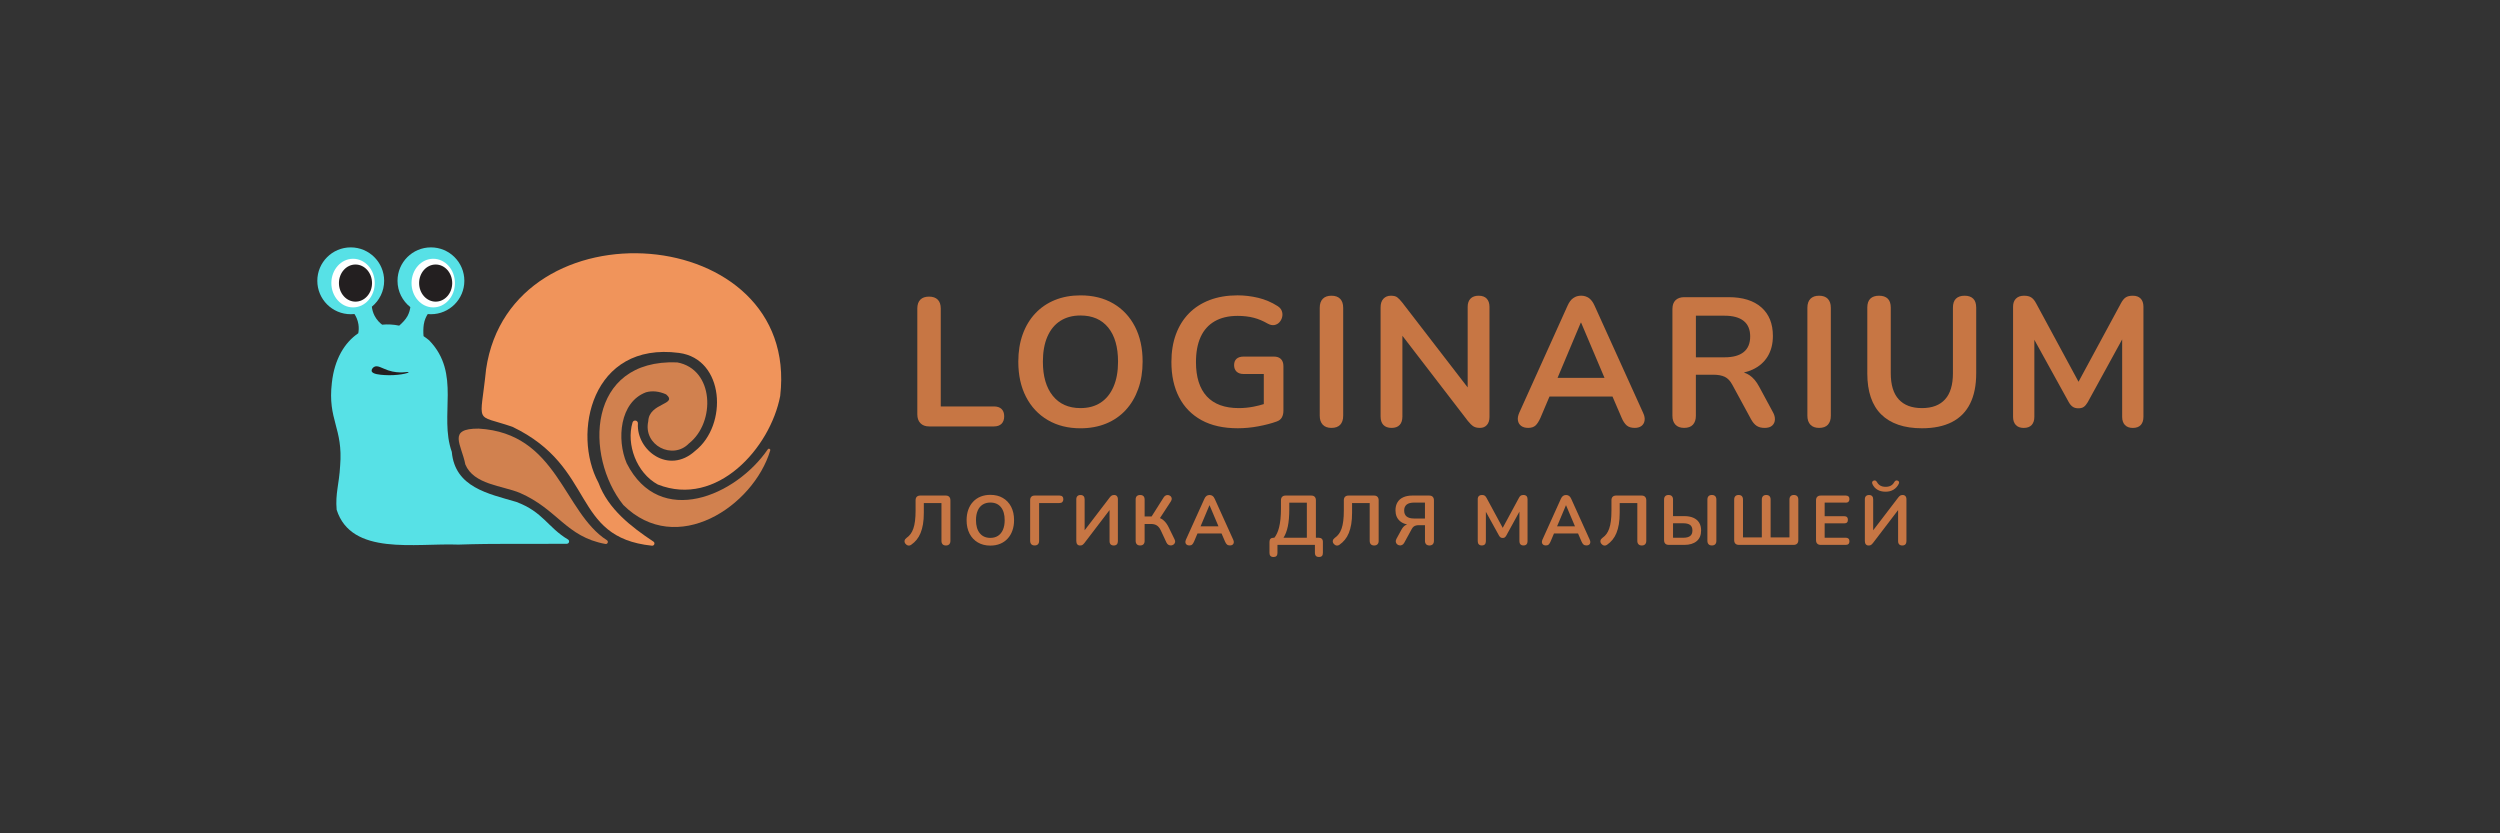
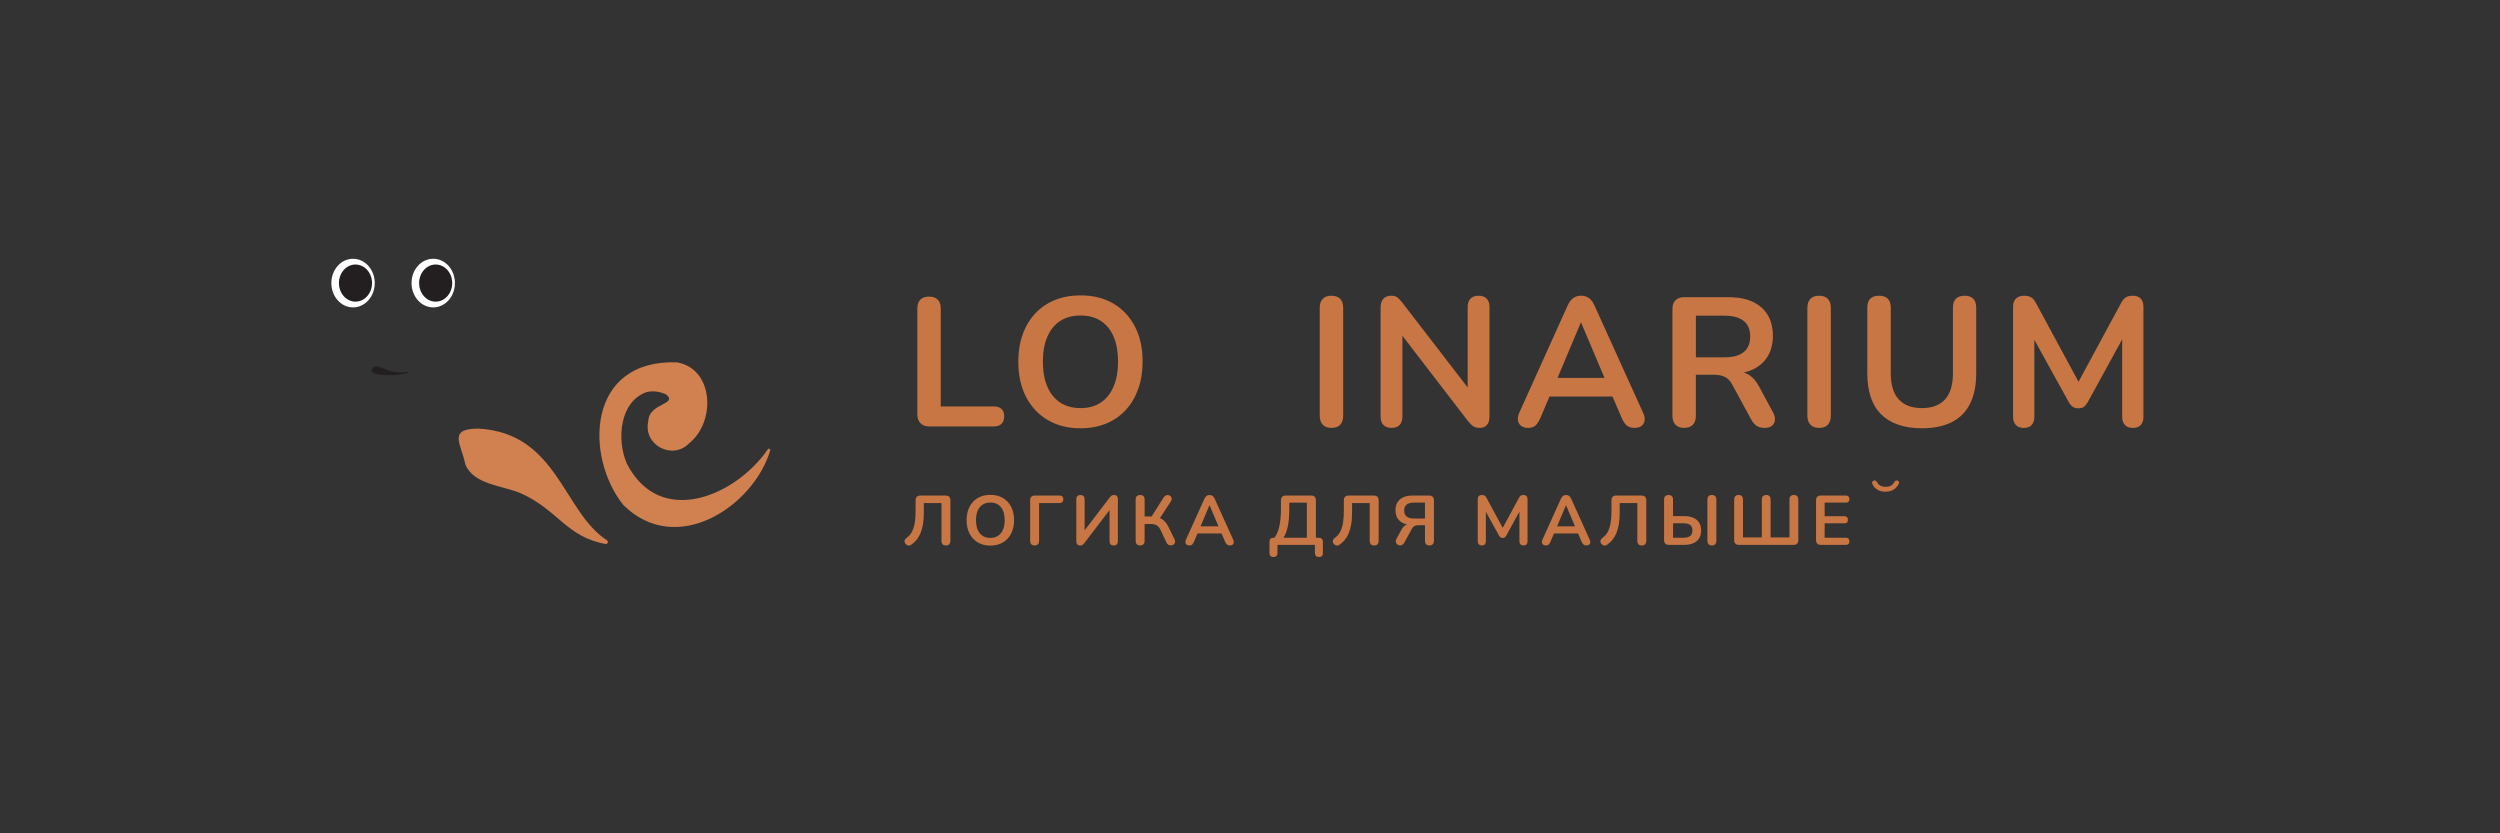
<svg xmlns="http://www.w3.org/2000/svg" id="Layer_1" x="0px" y="0px" viewBox="0 0 1500 500" style="enable-background:new 0 0 1500 500;" xml:space="preserve">
  <rect x="0" y="0" width="1500" height="500" fill="#333333" stroke="none" />
  <style type="text/css"> .st0{fill:#FFFFFF;} .st1{fill:#D1814F;} .st2{fill:#F0945B;} .st3{fill:#57E1E6;} .st4{fill:#231F20;} .st5{fill:#C77644;} </style>
  <path class="st5" d="M557.53,255.86h38.83c1.98,0,3.5-0.53,4.57-1.6c1.06-1.06,1.59-2.55,1.59-4.46c0-1.91-0.53-3.37-1.59-4.4 c-1.06-1.03-2.58-1.54-4.57-1.54h-31.9v-58.74c0-2.35-0.6-4.12-1.81-5.33s-2.95-1.82-5.23-1.82c-2.27,0-4.01,0.61-5.22,1.82 s-1.81,2.99-1.81,5.33v63.47c0,2.27,0.62,4.05,1.87,5.33C553.49,255.22,555.25,255.86,557.53,255.86z" />
  <path class="st5" d="M685.57,216.92c0-8.07-1.54-15.07-4.62-21.01c-3.08-5.94-7.41-10.54-12.98-13.8 c-5.57-3.26-12.14-4.89-19.69-4.89c-5.65,0-10.76,0.94-15.35,2.8c-4.58,1.87-8.51,4.55-11.77,8.03c-3.26,3.48-5.78,7.66-7.54,12.54 c-1.76,4.88-2.64,10.36-2.64,16.45c0,8.07,1.54,15.09,4.62,21.06c3.08,5.98,7.42,10.62,13.04,13.92c5.61,3.3,12.15,4.95,19.63,4.95 c5.65,0,10.76-0.94,15.34-2.8c4.58-1.87,8.51-4.57,11.77-8.09c3.26-3.52,5.77-7.74,7.53-12.65 C684.69,228.51,685.57,223.01,685.57,216.92z M668.13,231.99c-1.8,4.18-4.36,7.37-7.7,9.57c-3.34,2.2-7.39,3.3-12.15,3.3 c-7.11,0-12.65-2.46-16.61-7.37c-3.96-4.91-5.94-11.73-5.94-20.46c0-5.87,0.9-10.87,2.69-15.02c1.8-4.14,4.38-7.3,7.75-9.46 c3.37-2.16,7.41-3.25,12.1-3.25c7.19,0,12.74,2.42,16.67,7.26c3.92,4.84,5.88,11.66,5.88,20.46 C670.83,222.83,669.93,227.81,668.13,231.99z" />
-   <path class="st5" d="M769.11,250.47c0.62-1.1,0.94-2.46,0.94-4.07v-26.73c0-1.83-0.5-3.25-1.49-4.24s-2.4-1.48-4.23-1.48h-18.15 c-1.83,0-3.25,0.44-4.24,1.32c-0.99,0.88-1.48,2.16-1.48,3.85c0,1.61,0.5,2.9,1.48,3.85c0.99,0.95,2.4,1.43,4.24,1.43h12.1v18.06 c-1.98,0.61-4,1.12-6.05,1.52c-3.01,0.59-5.98,0.88-8.91,0.88c-8.51,0-14.92-2.35-19.25-7.04c-4.33-4.69-6.49-11.55-6.49-20.57 c0-5.94,0.93-10.96,2.8-15.07c1.87-4.11,4.67-7.24,8.42-9.41c3.74-2.16,8.32-3.24,13.75-3.24c3.52,0,6.71,0.37,9.57,1.1 c2.86,0.73,5.68,1.91,8.47,3.52c1.47,0.81,2.8,1.1,4.01,0.88c1.21-0.22,2.22-0.77,3.03-1.65c0.81-0.88,1.36-1.92,1.65-3.13 c0.29-1.21,0.24-2.4-0.17-3.58c-0.4-1.17-1.23-2.16-2.47-2.97c-3.67-2.35-7.57-4.02-11.71-5.01c-4.14-0.99-8.27-1.48-12.38-1.48 c-6.23,0-11.81,0.94-16.72,2.8c-4.91,1.87-9.08,4.55-12.49,8.03c-3.41,3.48-6.01,7.68-7.81,12.59c-1.8,4.91-2.69,10.45-2.69,16.61 c0,8.14,1.54,15.18,4.62,21.12c3.08,5.94,7.57,10.52,13.47,13.75c5.9,3.23,13.15,4.84,21.72,4.84c4.03,0,8.14-0.38,12.32-1.16 s7.88-1.74,11.11-2.92C767.48,252.38,768.49,251.57,769.11,250.47z" />
  <path class="st5" d="M805.91,249.48v-64.79c0-2.35-0.6-4.14-1.81-5.39c-1.21-1.25-2.95-1.87-5.23-1.87c-2.27,0-4.01,0.62-5.22,1.87 c-1.21,1.25-1.81,3.04-1.81,5.39v64.79c0,2.27,0.6,4.05,1.81,5.34c1.21,1.28,2.95,1.92,5.22,1.92c2.35,0,4.11-0.64,5.28-1.92 C805.32,253.54,805.91,251.76,805.91,249.48z" />
  <path class="st5" d="M892.15,254.98c1.03-1.17,1.54-2.79,1.54-4.84v-66c0-2.13-0.55-3.78-1.65-4.95c-1.1-1.17-2.71-1.76-4.84-1.76 c-2.13,0-3.76,0.59-4.9,1.76c-1.14,1.17-1.7,2.82-1.7,4.95v48.32l-39.27-50.96c-1.17-1.47-2.18-2.51-3.03-3.14 c-0.84-0.62-2.11-0.93-3.79-0.93c-1.83,0-3.32,0.6-4.46,1.82c-1.14,1.21-1.7,2.95-1.7,5.22v65.45c0,2.2,0.57,3.89,1.7,5.06 c1.14,1.17,2.77,1.76,4.9,1.76c2.13,0,3.74-0.59,4.84-1.76s1.65-2.86,1.65-5.06v-48.45l39.27,51.09c1.17,1.47,2.25,2.53,3.25,3.19 c0.99,0.66,2.33,0.99,4.01,0.99C889.73,256.74,891.12,256.15,892.15,254.98z" />
  <path class="st5" d="M967.5,237.93l5.49,12.76c0.88,2.05,1.89,3.57,3.03,4.56c1.14,0.99,2.73,1.48,4.79,1.48 c1.69,0,3.04-0.38,4.07-1.15c1.03-0.77,1.65-1.85,1.87-3.25c0.22-1.39-0.07-2.93-0.88-4.62l-29.15-64.35 c-0.95-2.13-2.11-3.65-3.46-4.57c-1.36-0.92-2.88-1.38-4.57-1.38c-1.76,0-3.32,0.46-4.67,1.38c-1.36,0.92-2.51,2.44-3.46,4.57 l-29.04,64.35c-0.73,1.69-0.99,3.21-0.77,4.56c0.22,1.36,0.86,2.44,1.92,3.25c1.06,0.81,2.48,1.21,4.24,1.21 c1.91,0,3.37-0.48,4.4-1.43c1.03-0.95,2.02-2.49,2.97-4.62l5.41-12.76H967.5z M948.46,193.6h0.22l14.02,33.11h-28.16L948.46,193.6z" />
  <path class="st5" d="M1053.95,255.48c1.25,0.84,2.86,1.26,4.84,1.26c1.98,0,3.48-0.46,4.51-1.38c1.03-0.92,1.58-2.11,1.65-3.57 c0.07-1.47-0.33-2.97-1.21-4.51l-8.25-15.29c-1.69-3.15-3.65-5.46-5.88-6.93c-1.02-0.67-2.11-1.17-3.29-1.54 c1.87-0.44,3.62-1.02,5.21-1.76c3.96-1.83,6.99-4.47,9.08-7.92c2.09-3.45,3.13-7.55,3.13-12.32c0-7.33-2.31-13.04-6.93-17.11 s-11.18-6.11-19.69-6.11h-26.51c-2.27,0-4.03,0.61-5.28,1.82c-1.25,1.21-1.87,2.99-1.87,5.33v64.02c0,2.27,0.6,4.05,1.81,5.34 c1.21,1.28,2.95,1.92,5.22,1.92c2.35,0,4.11-0.64,5.28-1.92c1.17-1.28,1.76-3.06,1.76-5.34v-24.64h10.45c2.79,0,5.08,0.42,6.88,1.26 c1.8,0.84,3.36,2.51,4.67,5.01l11.11,20.46C1051.6,253.33,1052.71,254.64,1053.95,255.48z M1034.7,214.39h-17.16v-24.97h17.16 c5.06,0,8.89,1.04,11.5,3.13c2.6,2.09,3.91,5.19,3.91,9.3c0,4.18-1.3,7.31-3.91,9.4C1043.59,213.35,1039.76,214.39,1034.7,214.39z" />
  <path class="st5" d="M1096.74,254.82c1.17-1.28,1.76-3.06,1.76-5.34v-64.79c0-2.35-0.6-4.14-1.81-5.39 c-1.21-1.25-2.95-1.87-5.23-1.87c-2.27,0-4.01,0.62-5.22,1.87c-1.21,1.25-1.81,3.04-1.81,5.39v64.79c0,2.27,0.6,4.05,1.81,5.34 c1.21,1.28,2.95,1.92,5.22,1.92C1093.81,256.74,1095.57,256.1,1096.74,254.82z" />
  <path class="st5" d="M1178.8,177.43c-2.27,0-4.01,0.59-5.22,1.76c-1.21,1.17-1.82,2.97-1.82,5.39v39.38 c0,6.97-1.58,12.19-4.73,15.67c-3.15,3.48-7.77,5.23-13.86,5.23c-6.09,0-10.72-1.74-13.92-5.23c-3.19-3.48-4.79-8.71-4.79-15.67 v-39.38c0-2.42-0.6-4.22-1.81-5.39c-1.21-1.17-2.95-1.76-5.23-1.76c-2.27,0-4.01,0.59-5.22,1.76c-1.21,1.17-1.82,2.97-1.82,5.39 v39.49c0,5.43,0.7,10.19,2.09,14.3c1.39,4.11,3.48,7.54,6.27,10.29c2.79,2.75,6.21,4.82,10.29,6.21c4.07,1.39,8.78,2.09,14.13,2.09 c7.11,0,13.09-1.23,17.93-3.69c4.84-2.46,8.49-6.14,10.95-11.05c2.46-4.91,3.68-10.96,3.68-18.15v-39.49c0-2.42-0.6-4.22-1.81-5.39 C1182.71,178.02,1181,177.43,1178.8,177.43z" />
  <path class="st5" d="M1284.4,179.14c-1.1-1.14-2.68-1.71-4.73-1.71c-1.83,0-3.26,0.35-4.29,1.05c-1.03,0.7-1.98,1.89-2.86,3.57 l-25.41,47.01l-25.41-47.01c-0.88-1.69-1.85-2.88-2.92-3.57c-1.06-0.7-2.51-1.05-4.34-1.05c-2.05,0-3.67,0.57-4.84,1.71 c-1.17,1.14-1.76,2.77-1.76,4.9v66.11c0,2.05,0.55,3.67,1.65,4.84s2.68,1.76,4.73,1.76c2.13,0,3.72-0.59,4.79-1.76 c1.06-1.17,1.6-2.79,1.6-4.84v-46.26l20.68,37.46c0.66,1.17,1.43,2.07,2.31,2.69c0.88,0.62,2.02,0.94,3.41,0.94 c1.39,0,2.49-0.29,3.3-0.88c0.81-0.59,1.58-1.5,2.31-2.75l20.68-37.72v46.52c0,2.05,0.55,3.67,1.65,4.84 c1.1,1.17,2.68,1.76,4.73,1.76c2.13,0,3.72-0.59,4.79-1.76c1.06-1.17,1.59-2.79,1.59-4.84v-66.11 C1286.05,181.91,1285.5,180.28,1284.4,179.14z" />
  <path class="st5" d="M567.4,297.33h-15.2c-0.92,0-1.63,0.24-2.12,0.73s-0.73,1.2-0.73,2.12v6.13c0,2.38-0.11,4.46-0.34,6.24 c-0.22,1.78-0.56,3.31-1.01,4.6s-1.01,2.38-1.68,3.28s-1.46,1.65-2.35,2.27c-0.64,0.45-1.04,0.98-1.2,1.6 c-0.15,0.62-0.01,1.25,0.44,1.89c0.48,0.62,1.04,0.99,1.68,1.11c0.64,0.12,1.27-0.04,1.89-0.48c1.2-0.84,2.27-1.83,3.21-2.98 s1.72-2.49,2.35-4.03c0.63-1.54,1.11-3.3,1.45-5.29c0.34-1.99,0.5-4.26,0.5-6.8v-5.88h10.58v22.68c0,0.87,0.23,1.55,0.69,2.04 c0.46,0.49,1.13,0.73,2,0.73s1.53-0.25,2-0.73c0.46-0.49,0.69-1.17,0.69-2.04v-24.32c0-0.92-0.25-1.63-0.74-2.12 C569.03,297.57,568.33,297.33,567.4,297.33z" />
  <path class="st5" d="M601.72,298.78c-2.13-1.25-4.63-1.87-7.52-1.87c-2.16,0-4.11,0.36-5.86,1.07c-1.75,0.71-3.25,1.74-4.49,3.07 c-1.25,1.33-2.21,2.93-2.88,4.79c-0.67,1.86-1.01,3.96-1.01,6.28c0,3.08,0.59,5.76,1.76,8.04c1.18,2.28,2.83,4.05,4.98,5.31 c2.14,1.26,4.64,1.89,7.5,1.89c2.16,0,4.11-0.36,5.86-1.07c1.75-0.71,3.25-1.74,4.49-3.09c1.25-1.34,2.21-2.95,2.88-4.83 c0.67-1.88,1.01-3.97,1.01-6.3c0-3.08-0.59-5.75-1.76-8.02C605.5,301.78,603.84,300.02,601.72,298.78z M601.78,317.82 c-0.69,1.6-1.67,2.81-2.94,3.65c-1.27,0.84-2.82,1.26-4.64,1.26c-2.72,0-4.83-0.94-6.34-2.81s-2.27-4.48-2.27-7.81 c0-2.24,0.34-4.15,1.03-5.73c0.69-1.58,1.67-2.79,2.96-3.61c1.29-0.83,2.83-1.24,4.62-1.24c2.74,0,4.87,0.92,6.36,2.77 c1.5,1.85,2.25,4.45,2.25,7.81C602.81,314.32,602.46,316.23,601.78,317.82z" />
  <path class="st5" d="M635.69,297.33h-14.83c-0.9,0-1.58,0.24-2.06,0.71c-0.48,0.48-0.71,1.16-0.71,2.06v24.4 c0,0.87,0.23,1.55,0.69,2.04c0.46,0.49,1.13,0.73,2,0.73c0.9,0,1.57-0.25,2.02-0.73c0.45-0.49,0.67-1.17,0.67-2.04v-22.68h12.22 c0.76,0,1.33-0.2,1.72-0.61c0.39-0.41,0.59-0.96,0.59-1.66c0-0.73-0.2-1.28-0.59-1.66C637.02,297.52,636.45,297.33,635.69,297.33z" />
  <path class="st5" d="M669.69,297.29c-0.32-0.2-0.71-0.29-1.15-0.29c-0.64,0-1.16,0.12-1.55,0.36c-0.39,0.24-0.8,0.64-1.22,1.2 l-14.99,19.61v-18.6c0-0.81-0.21-1.44-0.63-1.89c-0.42-0.45-1.04-0.67-1.85-0.67c-0.81,0-1.44,0.22-1.87,0.67 c-0.43,0.45-0.65,1.08-0.65,1.89v24.99c0,0.45,0.05,0.84,0.15,1.18c0.1,0.34,0.25,0.62,0.44,0.86c0.2,0.24,0.43,0.41,0.71,0.53 c0.28,0.11,0.6,0.17,0.97,0.17c0.64,0,1.14-0.13,1.49-0.38c0.35-0.25,0.75-0.66,1.2-1.22l14.99-19.66v18.65 c0,0.84,0.22,1.48,0.65,1.93c0.43,0.45,1.06,0.67,1.87,0.67c0.81,0,1.43-0.22,1.85-0.67s0.63-1.09,0.63-1.93v-25.2 c0-0.5-0.09-0.95-0.27-1.32C670.27,297.77,670.01,297.48,669.69,297.29z" />
  <path class="st5" d="M701.21,316.4c-0.9-1.85-1.97-3.29-3.23-4.33c-0.6-0.49-1.27-0.9-2-1.22l6.53-10c0.39-0.62,0.57-1.19,0.53-1.72 c-0.04-0.53-0.25-0.98-0.61-1.34c-0.36-0.36-0.8-0.6-1.3-0.71c-0.5-0.11-1.01-0.07-1.53,0.12c-0.52,0.2-0.97,0.59-1.36,1.18 l-7.28,11.51h-4.19v-10.16c0-0.9-0.23-1.58-0.69-2.04s-1.13-0.69-2-0.69c-0.87,0-1.53,0.23-2,0.69s-0.69,1.14-0.69,2.04v24.78 c0,0.87,0.23,1.55,0.69,2.04c0.46,0.49,1.13,0.73,2,0.73c0.9,0,1.57-0.25,2.02-0.73c0.45-0.49,0.67-1.17,0.67-2.04v-10.12h3.86 c1.4,0,2.57,0.31,3.51,0.92s1.74,1.65,2.42,3.11l3.32,7.14c0.31,0.64,0.72,1.1,1.24,1.37c0.52,0.27,1.05,0.37,1.6,0.32 s1.04-0.25,1.47-0.57c0.43-0.32,0.71-0.76,0.84-1.32s0.01-1.19-0.36-1.89L701.21,316.4z" />
  <path class="st5" d="M728.81,299.26c-0.36-0.81-0.8-1.39-1.32-1.74c-0.52-0.35-1.1-0.52-1.74-0.52c-0.67,0-1.27,0.17-1.79,0.52 c-0.52,0.35-0.96,0.93-1.32,1.74l-11.09,24.57c-0.28,0.64-0.38,1.22-0.29,1.74c0.08,0.52,0.33,0.93,0.74,1.24 c0.41,0.31,0.94,0.46,1.62,0.46c0.73,0,1.29-0.18,1.68-0.55c0.39-0.36,0.77-0.95,1.13-1.76l2.06-4.87h14.44l2.1,4.87 c0.34,0.79,0.72,1.37,1.15,1.74c0.43,0.38,1.04,0.57,1.83,0.57c0.64,0,1.16-0.15,1.55-0.44c0.39-0.29,0.63-0.71,0.71-1.24 c0.08-0.53-0.03-1.12-0.34-1.76L728.81,299.26z M725.66,303.17h0.08l5.35,12.64h-10.75L725.66,303.17z" />
  <path class="st5" d="M791.22,322.65h-1.68v-22.47c0-0.92-0.25-1.63-0.73-2.12c-0.49-0.49-1.2-0.73-2.12-0.73h-15.25 c-0.92,0-1.63,0.24-2.12,0.73c-0.49,0.49-0.74,1.2-0.74,2.12v4.87c0,4.65-0.38,8.48-1.16,11.51c-0.64,2.53-1.58,4.56-2.81,6.09h-0.4 c-1.68,0-2.52,0.83-2.52,2.48v6.64c0,0.78,0.2,1.39,0.61,1.81c0.41,0.42,1,0.63,1.79,0.63c1.6,0,2.39-0.81,2.39-2.44v-4.83h22.47 v4.83c0,0.78,0.21,1.39,0.63,1.81c0.42,0.42,1.02,0.63,1.81,0.63c1.57,0,2.35-0.81,2.35-2.44v-6.64c0-0.81-0.22-1.43-0.65-1.85 S792.03,322.65,791.22,322.65z M784.12,322.65h-14.03c1.18-1.82,2.05-4.12,2.62-6.89s0.86-6.17,0.86-10.21v-3.95h10.54V322.65z" />
  <path class="st5" d="M824.36,297.33h-15.2c-0.92,0-1.63,0.24-2.12,0.73c-0.49,0.49-0.74,1.2-0.74,2.12v6.13 c0,2.38-0.11,4.46-0.34,6.24c-0.22,1.78-0.56,3.31-1.01,4.6c-0.45,1.29-1.01,2.38-1.68,3.28c-0.67,0.9-1.46,1.65-2.35,2.27 c-0.64,0.45-1.04,0.98-1.2,1.6c-0.15,0.62-0.01,1.25,0.44,1.89c0.48,0.62,1.04,0.99,1.68,1.11c0.64,0.12,1.27-0.04,1.89-0.48 c1.2-0.84,2.27-1.83,3.21-2.98c0.94-1.15,1.72-2.49,2.35-4.03c0.63-1.54,1.11-3.3,1.45-5.29s0.5-4.26,0.5-6.8v-5.88h10.58v22.68 c0,0.87,0.23,1.55,0.69,2.04c0.46,0.49,1.13,0.73,2,0.73c0.87,0,1.53-0.25,2-0.73c0.46-0.49,0.69-1.17,0.69-2.04v-24.32 c0-0.92-0.25-1.63-0.73-2.12C825.99,297.57,825.28,297.33,824.36,297.33z" />
  <path class="st5" d="M857.49,297.33h-10.04c-2.16,0-4,0.35-5.52,1.05c-1.53,0.7-2.68,1.71-3.46,3.02c-0.78,1.32-1.18,2.91-1.18,4.79 c0,2.74,0.89,4.89,2.67,6.45c1.13,0.99,2.56,1.66,4.28,2.02c-0.4,0.14-0.79,0.32-1.15,0.56c-0.87,0.59-1.61,1.46-2.23,2.6 l-2.98,5.46c-0.36,0.67-0.5,1.29-0.4,1.85c0.1,0.56,0.34,1.02,0.74,1.39c0.39,0.36,0.85,0.59,1.39,0.69c0.53,0.1,1.06,0.03,1.6-0.21 c0.53-0.24,0.98-0.69,1.34-1.36l4.45-8.15c0.34-0.64,0.71-1.13,1.13-1.47s0.9-0.57,1.43-0.71c0.53-0.14,1.13-0.21,1.81-0.21h3.61 v9.41c0,0.87,0.23,1.55,0.69,2.04c0.46,0.49,1.13,0.73,2,0.73c0.87,0,1.53-0.25,2-0.73c0.46-0.49,0.69-1.17,0.69-2.04v-24.32 c0-0.92-0.25-1.63-0.73-2.12C859.12,297.57,858.42,297.33,857.49,297.33z M854.97,311.1h-6.59c-1.93,0-3.4-0.4-4.39-1.2 c-1-0.8-1.49-1.99-1.49-3.59c0-1.57,0.5-2.75,1.49-3.55c0.99-0.8,2.46-1.2,4.39-1.2h6.59V311.1z" />
  <path class="st5" d="M914.07,296.99c-0.7,0-1.25,0.13-1.64,0.4c-0.39,0.27-0.76,0.72-1.09,1.37l-9.7,17.95l-9.7-17.95 c-0.34-0.64-0.71-1.1-1.11-1.37c-0.41-0.27-0.96-0.4-1.66-0.4c-0.78,0-1.4,0.22-1.85,0.65c-0.45,0.43-0.67,1.06-0.67,1.87v25.24 c0,0.78,0.21,1.4,0.63,1.85s1.02,0.67,1.81,0.67c0.81,0,1.42-0.22,1.83-0.67c0.41-0.45,0.61-1.06,0.61-1.85v-17.66l7.9,14.3 c0.25,0.45,0.55,0.79,0.88,1.03c0.34,0.24,0.77,0.36,1.3,0.36c0.53,0,0.95-0.11,1.26-0.34c0.31-0.22,0.6-0.57,0.88-1.05l7.9-14.4 v17.76c0,0.78,0.21,1.4,0.63,1.85s1.02,0.67,1.81,0.67c0.81,0,1.42-0.22,1.83-0.67c0.41-0.45,0.61-1.06,0.61-1.85v-25.24 c0-0.81-0.21-1.43-0.63-1.87C915.45,297.21,914.85,296.99,914.07,296.99z" />
  <path class="st5" d="M942.71,299.26c-0.36-0.81-0.8-1.39-1.32-1.74c-0.52-0.35-1.1-0.52-1.74-0.52c-0.67,0-1.27,0.17-1.79,0.52 c-0.52,0.35-0.96,0.93-1.32,1.74l-11.09,24.57c-0.28,0.64-0.38,1.22-0.29,1.74c0.08,0.52,0.33,0.93,0.74,1.24 c0.41,0.31,0.94,0.46,1.62,0.46c0.73,0,1.29-0.18,1.68-0.55c0.39-0.36,0.77-0.95,1.13-1.76l2.06-4.87h14.44l2.1,4.87 c0.34,0.79,0.72,1.37,1.15,1.74c0.43,0.38,1.04,0.57,1.83,0.57c0.64,0,1.16-0.15,1.55-0.44c0.39-0.29,0.63-0.71,0.71-1.24 c0.08-0.53-0.03-1.12-0.34-1.76L942.71,299.26z M939.56,303.17h0.08l5.35,12.64h-10.75L939.56,303.17z" />
  <path class="st5" d="M984.92,297.33h-15.2c-0.92,0-1.63,0.24-2.12,0.73s-0.73,1.2-0.73,2.12v6.13c0,2.38-0.11,4.46-0.34,6.24 c-0.22,1.78-0.56,3.31-1.01,4.6s-1.01,2.38-1.68,3.28s-1.46,1.65-2.35,2.27c-0.64,0.45-1.04,0.98-1.2,1.6 c-0.15,0.62-0.01,1.25,0.44,1.89c0.48,0.62,1.04,0.99,1.68,1.11c0.64,0.12,1.27-0.04,1.89-0.48c1.2-0.84,2.27-1.83,3.21-2.98 s1.72-2.49,2.35-4.03c0.63-1.54,1.11-3.3,1.45-5.29c0.34-1.99,0.5-4.26,0.5-6.8v-5.88h10.58v22.68c0,0.87,0.23,1.55,0.69,2.04 c0.46,0.49,1.13,0.73,2,0.73s1.53-0.25,2-0.73c0.46-0.49,0.69-1.17,0.69-2.04v-24.32c0-0.92-0.25-1.63-0.74-2.12 C986.55,297.57,985.84,297.33,984.92,297.33z" />
  <path class="st5" d="M1016,310.66c-1.51-0.66-3.32-0.99-5.42-0.99h-6.76v-9.91c0-0.9-0.23-1.58-0.69-2.06 c-0.46-0.48-1.13-0.71-2-0.71c-0.87,0-1.53,0.24-2,0.71c-0.46,0.48-0.69,1.16-0.69,2.06v24.32c0,0.92,0.25,1.63,0.74,2.12 c0.49,0.49,1.2,0.73,2.12,0.73h9.28c3.16,0,5.63-0.74,7.41-2.23c1.78-1.48,2.67-3.62,2.67-6.43c0-1.88-0.4-3.45-1.2-4.72 C1018.67,312.29,1017.51,311.32,1016,310.66z M1014.11,321.58c-0.9,0.71-2.3,1.07-4.2,1.07h-6.09v-8.69h6.09 c1.9,0,3.3,0.35,4.2,1.05c0.9,0.7,1.34,1.79,1.34,3.28C1015.45,319.77,1015.01,320.87,1014.11,321.58z" />
  <path class="st5" d="M1027.13,296.99c-0.87,0-1.53,0.24-2,0.71c-0.46,0.48-0.69,1.16-0.69,2.06v24.74c0,0.87,0.23,1.55,0.69,2.04 c0.46,0.49,1.13,0.73,2,0.73c0.9,0,1.57-0.25,2.02-0.73c0.45-0.49,0.67-1.17,0.67-2.04v-24.74c0-0.9-0.23-1.58-0.69-2.06 C1028.66,297.23,1028,296.99,1027.13,296.99z" />
  <path class="st5" d="M1076.31,296.99c-0.84,0-1.49,0.24-1.95,0.71c-0.46,0.48-0.69,1.16-0.69,2.06v22.68h-11.3v-22.68 c0-0.9-0.22-1.58-0.67-2.06c-0.45-0.48-1.11-0.71-1.97-0.71c-0.84,0-1.49,0.24-1.95,0.71c-0.46,0.48-0.69,1.16-0.69,2.06v22.68 h-11.3v-22.68c0-0.9-0.22-1.58-0.67-2.06c-0.45-0.48-1.11-0.71-1.97-0.71c-0.84,0-1.49,0.24-1.95,0.71 c-0.46,0.48-0.69,1.16-0.69,2.06v24.32c0,0.92,0.25,1.63,0.74,2.12c0.49,0.49,1.2,0.73,2.12,0.73h32.76c0.92,0,1.63-0.24,2.12-0.73 c0.49-0.49,0.73-1.2,0.73-2.12v-24.32c0-0.9-0.22-1.58-0.67-2.06C1077.84,297.23,1077.18,296.99,1076.31,296.99z" />
  <path class="st5" d="M1107.47,301.61c0.7,0,1.24-0.19,1.62-0.57c0.38-0.38,0.57-0.92,0.57-1.62c0-0.67-0.19-1.19-0.57-1.55 c-0.38-0.36-0.92-0.54-1.62-0.54h-14.99c-0.92,0-1.63,0.24-2.12,0.73c-0.49,0.49-0.74,1.2-0.74,2.12v23.9 c0,0.92,0.25,1.63,0.74,2.12c0.49,0.49,1.2,0.73,2.12,0.73h14.99c0.7,0,1.24-0.18,1.62-0.55s0.57-0.9,0.57-1.6 c0-0.7-0.19-1.23-0.57-1.6c-0.38-0.36-0.92-0.55-1.62-0.55h-12.68v-8.61h11.76c0.73,0,1.27-0.18,1.64-0.54 c0.36-0.36,0.55-0.9,0.55-1.6c0-0.7-0.18-1.23-0.55-1.6s-0.91-0.55-1.64-0.55h-11.76v-8.15H1107.47z" />
  <path class="st5" d="M1126.42,293.8c1.34,0.81,2.98,1.22,4.91,1.22c1.88,0,3.48-0.41,4.81-1.24c1.33-0.83,2.36-1.97,3.09-3.42 c0.25-0.53,0.3-0.97,0.15-1.3c-0.15-0.34-0.44-0.57-0.86-0.71c-0.45-0.14-0.83-0.13-1.13,0.04c-0.31,0.17-0.6,0.49-0.88,0.97 c-0.5,0.9-1.18,1.57-2.02,2.04c-0.84,0.46-1.88,0.69-3.11,0.69c-1.23,0-2.27-0.23-3.11-0.69c-0.84-0.46-1.51-1.14-2.02-2.04 c-0.28-0.48-0.57-0.8-0.88-0.97c-0.31-0.17-0.69-0.18-1.13-0.04c-0.42,0.14-0.71,0.38-0.88,0.73c-0.17,0.35-0.14,0.79,0.08,1.32 C1124.08,291.85,1125.07,292.99,1126.42,293.8z" />
-   <path class="st5" d="M1142.82,297.29c-0.32-0.2-0.71-0.29-1.15-0.29c-0.64,0-1.16,0.12-1.55,0.36c-0.39,0.24-0.8,0.64-1.22,1.2 l-14.99,19.61v-18.6c0-0.81-0.21-1.44-0.63-1.89c-0.42-0.45-1.04-0.67-1.85-0.67c-0.81,0-1.44,0.22-1.87,0.67 c-0.43,0.45-0.65,1.08-0.65,1.89v24.99c0,0.45,0.05,0.84,0.15,1.18c0.1,0.34,0.25,0.62,0.44,0.86c0.2,0.24,0.43,0.41,0.71,0.53 c0.28,0.11,0.6,0.17,0.97,0.17c0.64,0,1.14-0.13,1.49-0.38c0.35-0.25,0.75-0.66,1.2-1.22l14.99-19.66v18.65 c0,0.84,0.22,1.48,0.65,1.93c0.43,0.45,1.06,0.67,1.87,0.67c0.81,0,1.43-0.22,1.85-0.67s0.63-1.09,0.63-1.93v-25.2 c0-0.5-0.09-0.95-0.27-1.32C1143.39,297.77,1143.14,297.48,1142.82,297.29z" />
  <path class="st1" d="M364.14,324.13c1.13,0.73,0.45,2.5-0.88,2.25c-23.75-4.34-28.48-20.69-51.39-30.67 c-10.52-4.36-27.69-4.95-32.68-17.06c-2.27-11.99-11.05-21.61,8.03-21.48C334.57,259.9,337.95,307.3,364.14,324.13z" />
  <path class="st1" d="M462.14,270.28c-10.03,33.46-56.22,64.36-88.15,32.71c-23.34-29.21-21.94-87.62,32.28-85.56 c22.37,4.05,23.12,36.06,7.11,48.62c-9.75,10.15-27.64,1.15-24.42-13.34c0.42-11.16,18.08-9.8,10.71-16.08 c-4.17-1.87-8.34-2.31-12.06-1.26c-15.8,5.92-17.7,28.27-11.6,42.59c19.92,39.31,65.63,19.51,84.68-8.38 C461.22,268.82,462.41,269.39,462.14,270.28z" />
-   <path class="st2" d="M468.13,237.54c-5.98,31.29-37.97,67.08-73.34,53.21c-0.06-0.02-0.12-0.05-0.18-0.08 c-12.73-6.96-18.97-24.13-15.1-37.15c0.57-1.9,3.36-1.4,3.24,0.59c-0.98,16.02,18.4,30.91,34.33,16.44 c19.78-15.52,17.71-55.2-9.65-58.8c-52.65-6.91-64.28,48.39-48.37,77.86c0.03,0.05,0.05,0.1,0.07,0.15 c5.82,15.75,19.7,26.4,32.94,35.2c1.17,0.78,0.51,2.61-0.89,2.46c-48.78-5.05-33.18-47.06-83.69-71.32 c-0.05-0.02-0.1-0.05-0.16-0.06c-23.13-7.92-19.16-0.34-15.67-34.54c14.85-101.45,188.5-88.31,176.48,15.93 C468.14,237.46,468.14,237.5,468.13,237.54z" />
-   <path class="st3" d="M340.79,323.69c-12.19-7.25-14.83-16.5-30.99-22.54c-16.84-4.96-36.81-8.71-38.72-30.01 c-7.83-22.09,5.86-46.92-13.62-66.98c-1.09-0.89-2.2-1.71-3.33-2.47c-0.21-2-0.18-5,0.15-7.07c0.42-2.73,1.48-4.82,2.37-6.18 c0.63,0.06,1.26,0.09,1.91,0.09c11.07,0,20.05-8.98,20.05-20.05c0-11.07-8.98-20.05-20.05-20.05c-11.07,0-20.05,8.98-20.05,20.05 c0,6.41,3.01,12.12,7.69,15.79c-0.19,1.5-0.64,3.36-1.66,5.3c-1.13,2.15-3.45,4.47-5.03,5.82c-3.45-0.71-6.89-0.91-10.23-0.58 c-1.34-1.01-3.13-2.68-4.48-5.24c-1.08-2.06-1.52-4.02-1.69-5.55v0c4.5-3.67,7.38-9.27,7.38-15.54c0-11.07-8.98-20.05-20.05-20.05 c-11.07,0-20.05,8.98-20.05,20.05c0,11.07,8.98,20.05,20.05,20.05c0.75,0,1.5-0.04,2.23-0.12c0.89,1.36,1.97,3.46,2.39,6.21 c0.32,2.05,0.18,3.87-0.1,5.33c-8.2,5.57-14.27,15.5-15.84,29.71c-2.66,22.37,6.85,27.08,4.96,49.82 c-0.58,10.97-2.95,16.59-2.09,26.37c8.85,27.77,46.94,19.93,73.04,20.91c23.2-0.77,40.03-0.28,65.07-0.5 C341.49,326.22,341.98,324.4,340.79,323.69z" />
  <ellipse class="st0" cx="259.94" cy="169.85" rx="13.02" ry="14.59" />
  <ellipse class="st0" cx="211.83" cy="169.85" rx="13.02" ry="14.59" />
  <path class="st4" d="M224.41,220.17c2.07-1.26,4.67,0.74,8.48,2.04c6.89,2.35,12.2,0.52,12.26,1.1c0.07,0.66-6.9,2.22-14.45,1.73 c-2.68-0.17-7.25-0.51-7.7-2.36C222.78,221.81,223.53,220.71,224.41,220.17z" />
  <ellipse class="st4" cx="261.4" cy="169.85" rx="9.93" ry="11.14" />
  <ellipse class="st4" cx="213.29" cy="169.85" rx="9.93" ry="11.14" />
</svg>